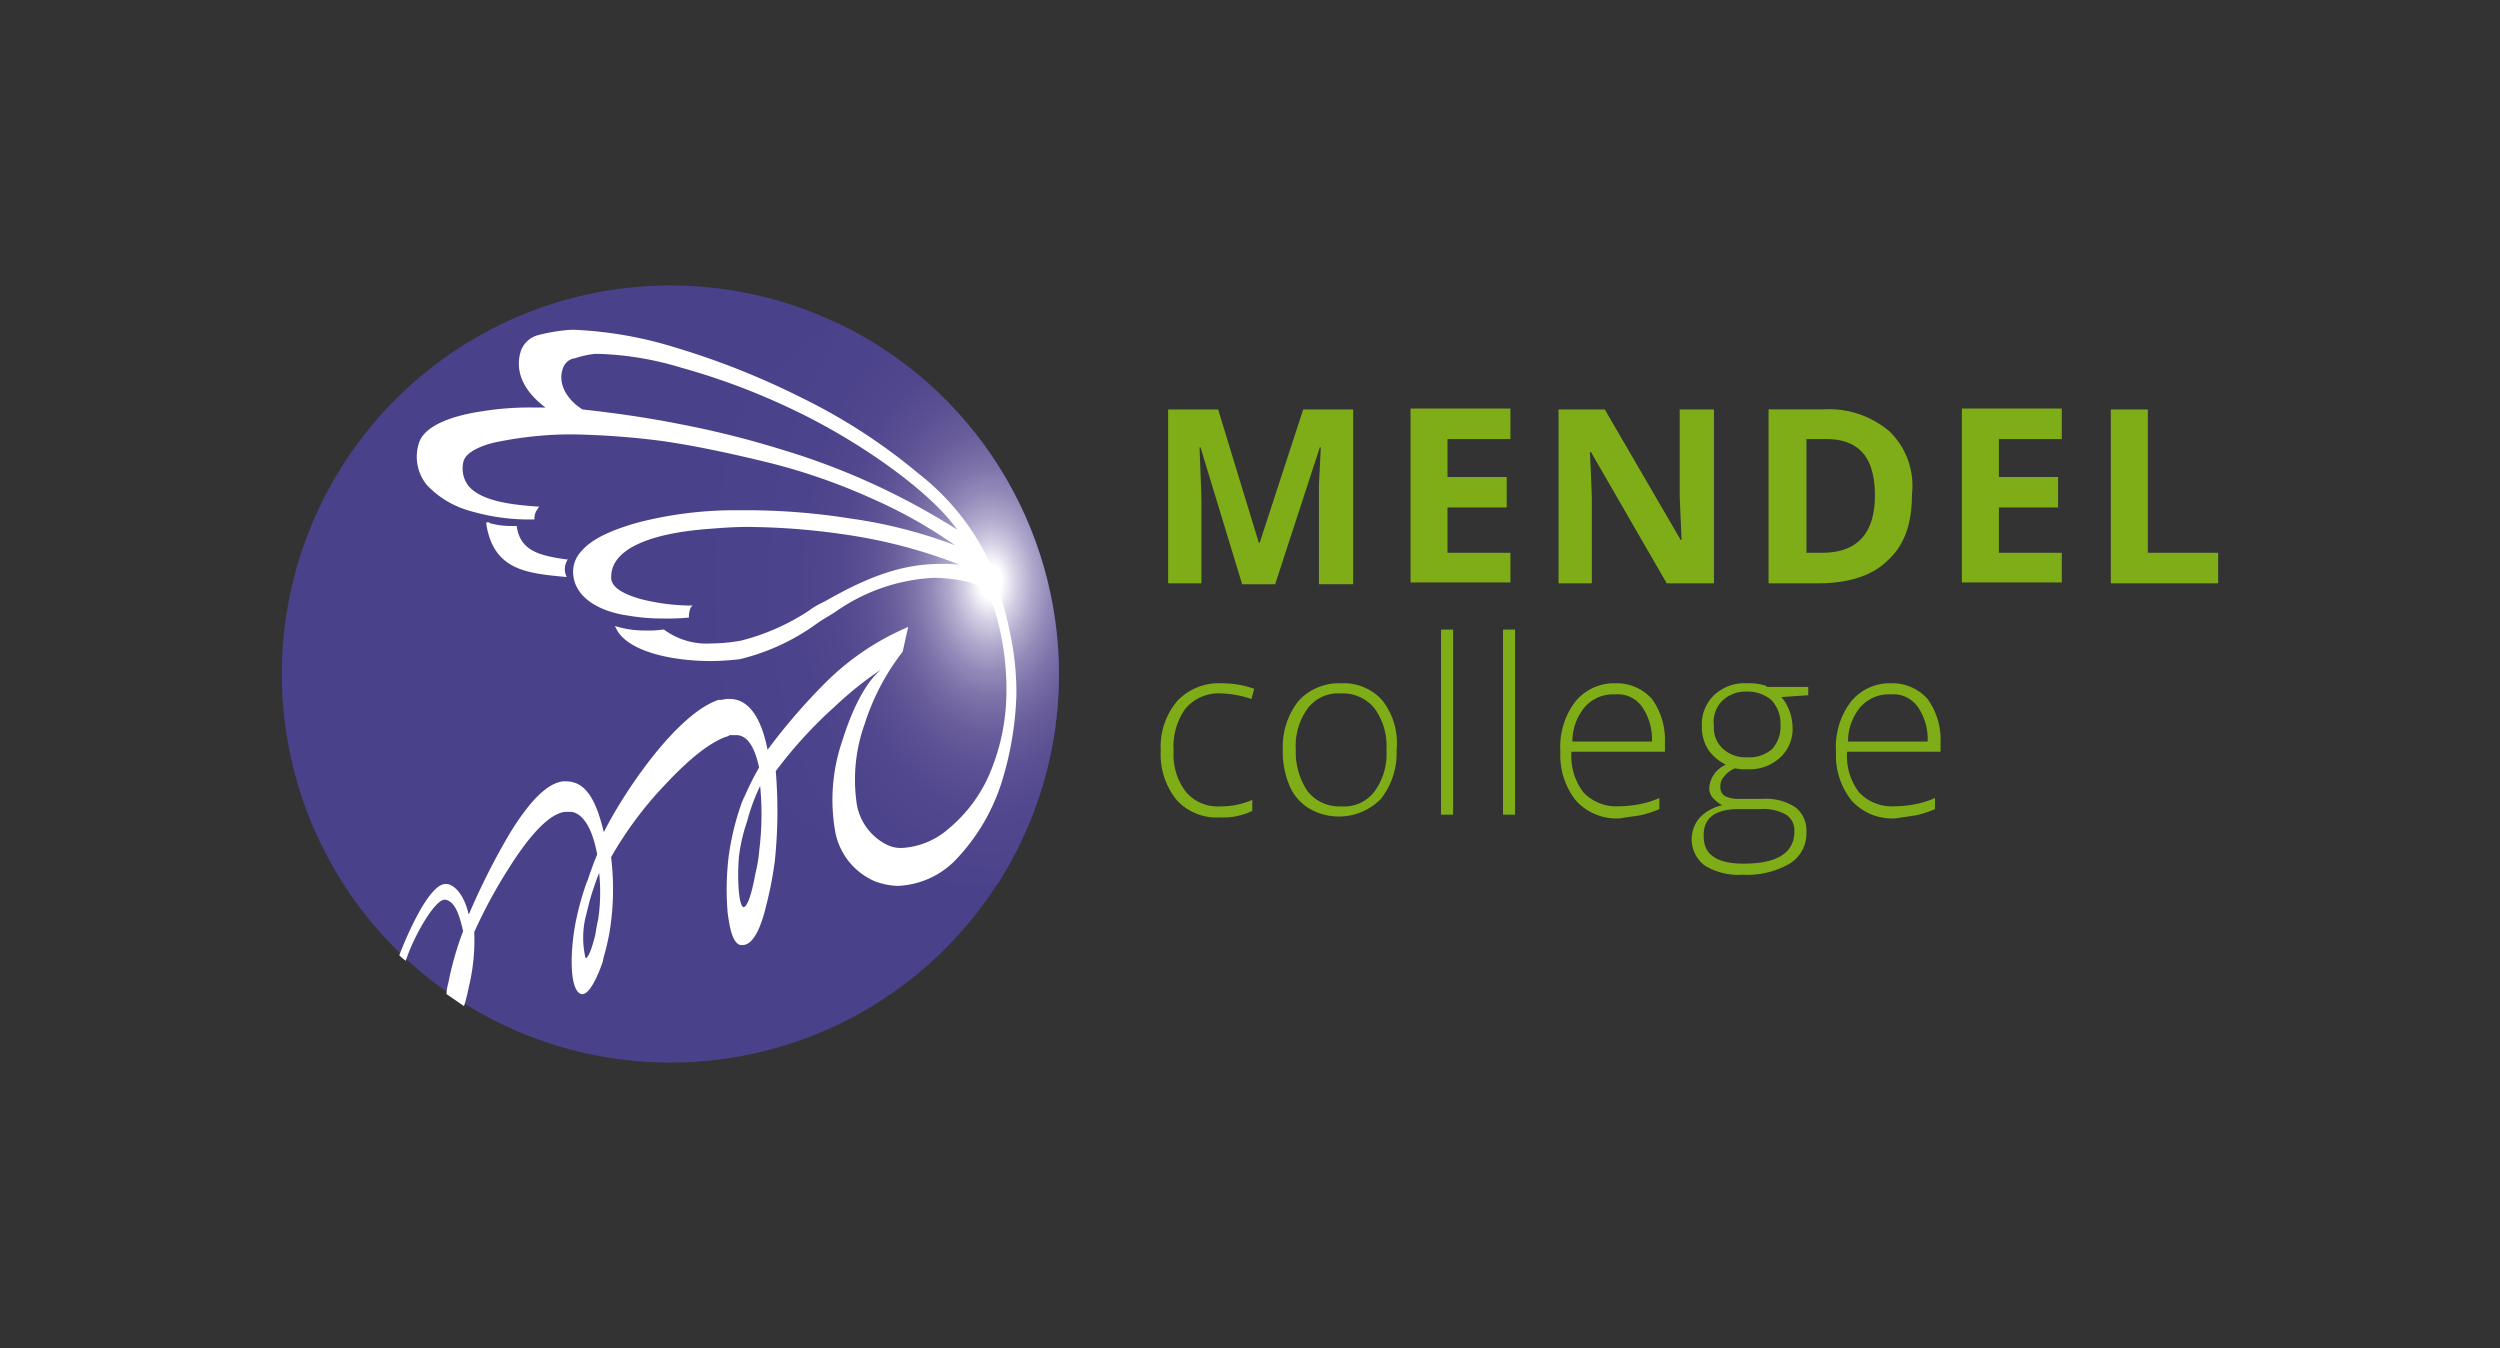
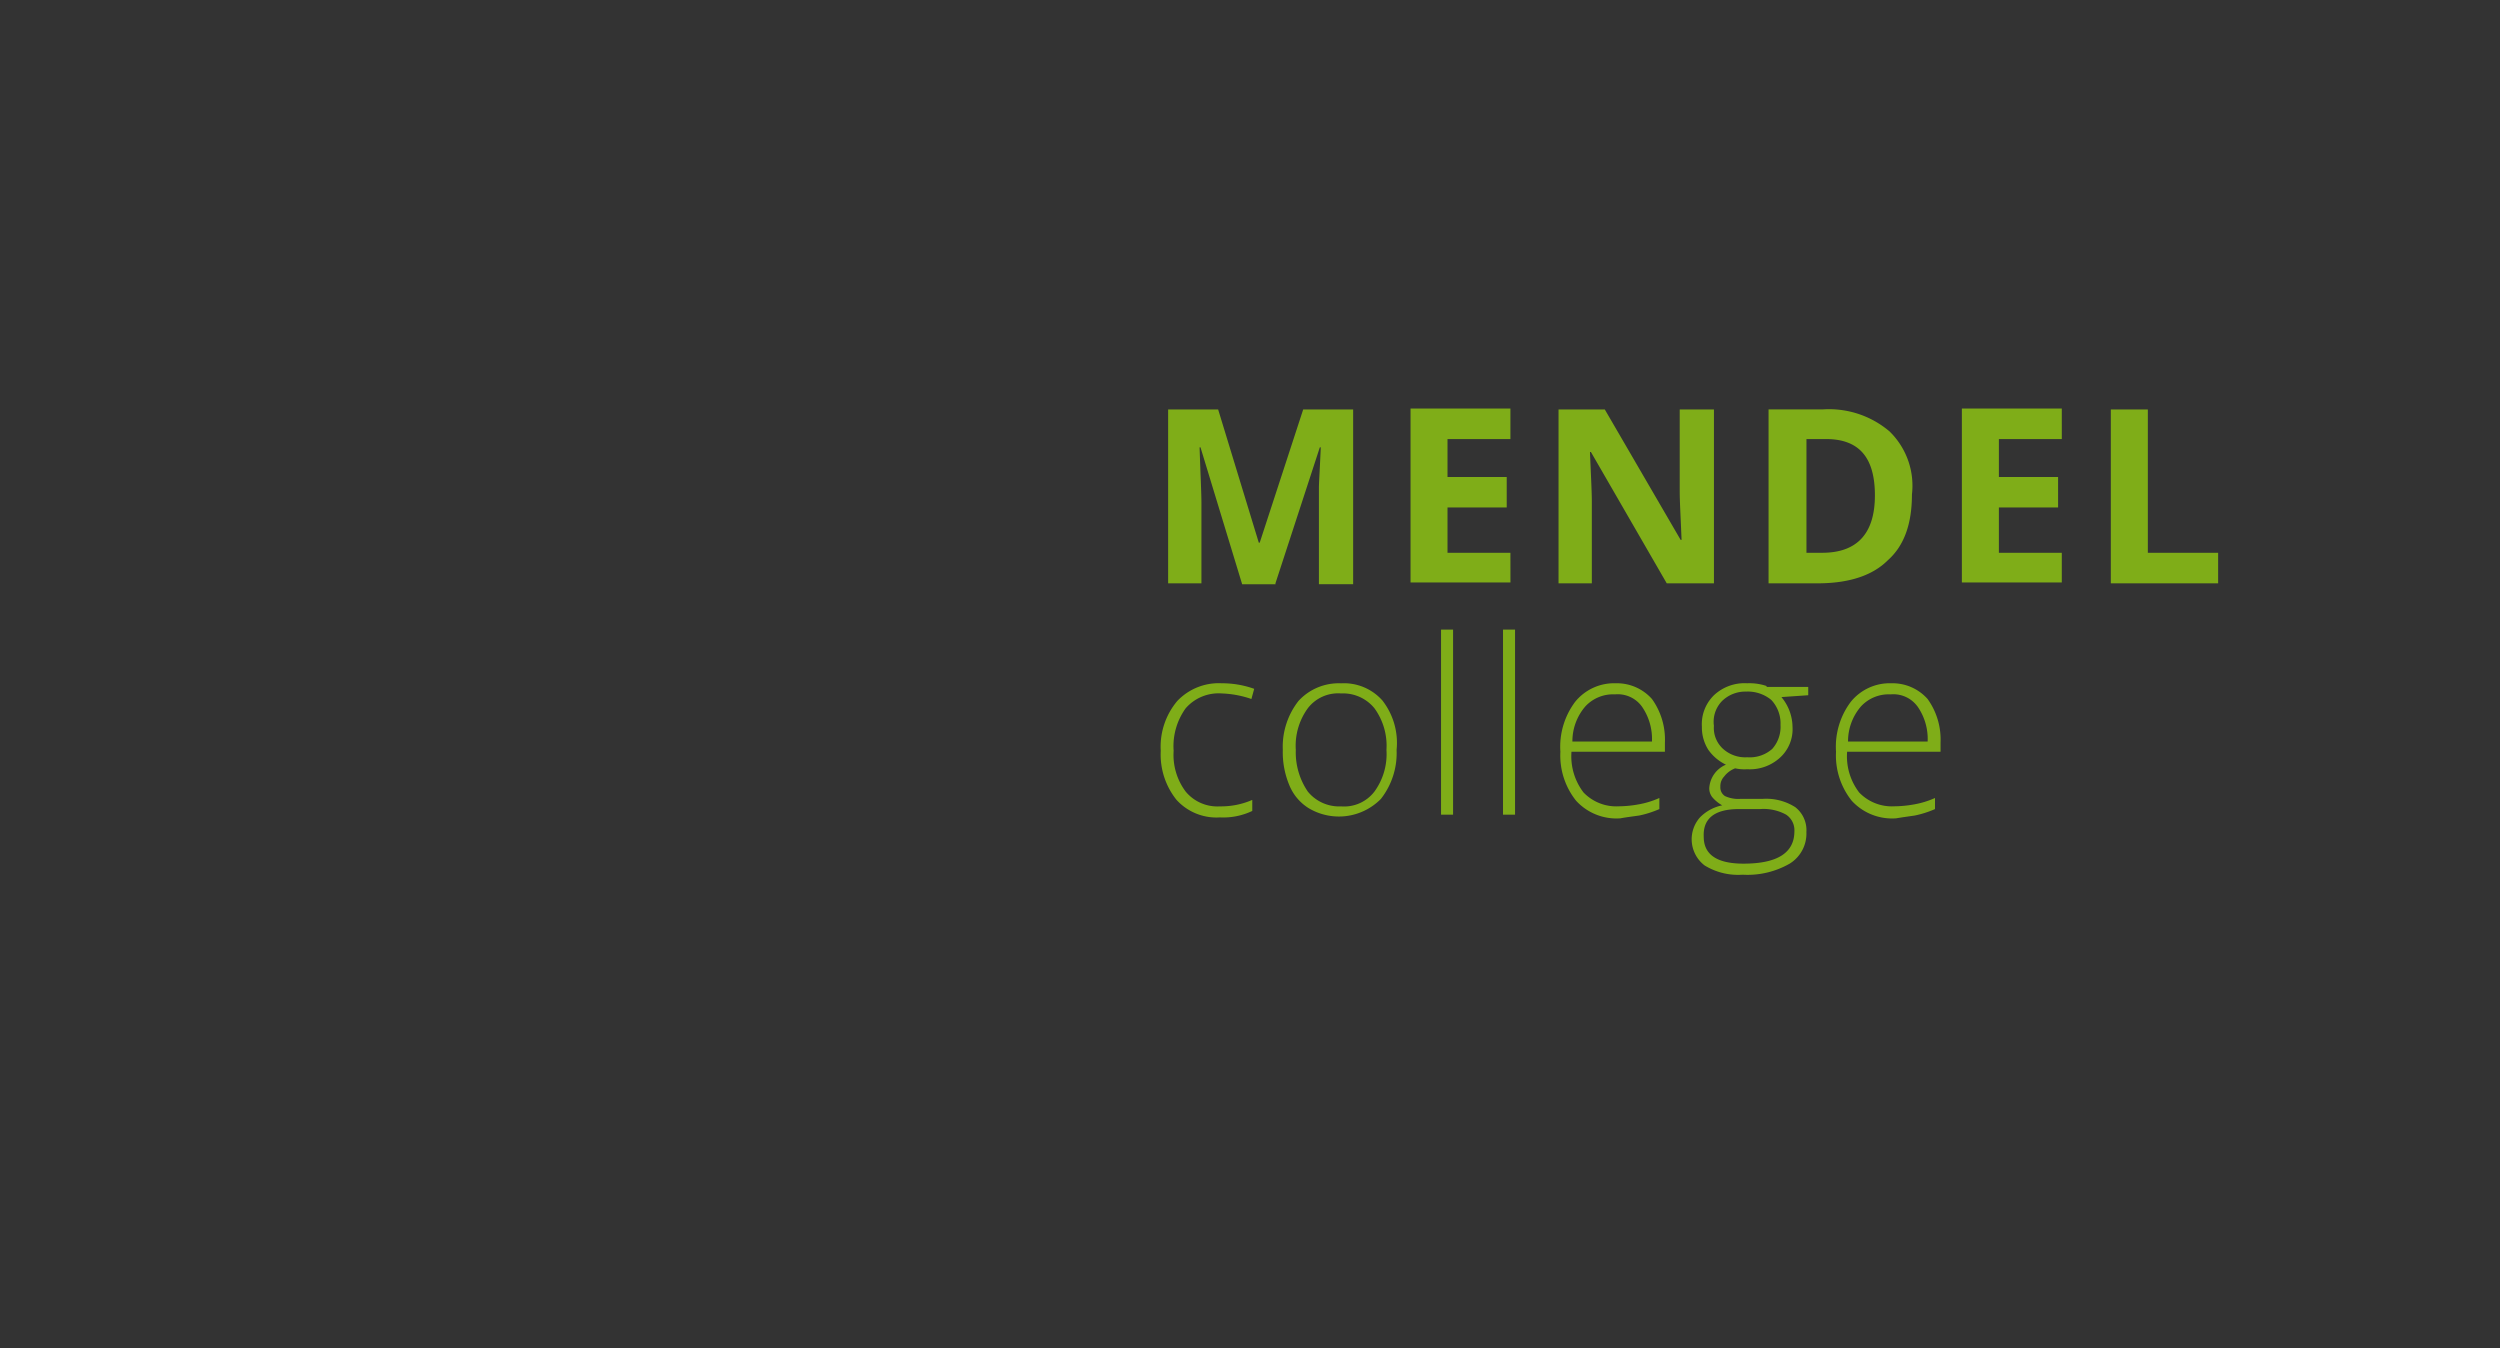
<svg xmlns="http://www.w3.org/2000/svg" width="204" height="110" viewBox="0 0 204 110">
  <rect x="0" y="0" width="204" height="110" fill="#333333" stroke="none" />
  <defs>
    <style>
      .a {
        fill: none;
      }

      .b {
        clip-path: url(#a);
      }

      .c {
        fill: #7fad18;
      }

      .d {
        clip-path: url(#c);
      }

      .e {
        fill: #49428a;
      }

      .f {
        clip-path: url(#d);
      }

      .g {
        fill: url(#e);
      }

      .h {
        fill: #fff;
      }
    </style>
    <clipPath id="a">
      <rect class="a" x="23" y="23.294" width="158" height="63.411" />
    </clipPath>
    <clipPath id="c">
-       <rect class="a" x="23" y="23.294" width="63.411" height="63.411" />
-     </clipPath>
+       </clipPath>
    <clipPath id="d">
      <path class="a" d="M56.14,47.527A24.646,24.646,0,0,0,80.825,72.212h.529a31.746,31.746,0,0,0-13.136-45.9A24.669,24.669,0,0,0,56.14,47.527" />
    </clipPath>
    <radialGradient id="e" cx="-849.239" cy="-688.125" r="0.697" gradientTransform="translate(30195.625 37055.111) scale(35.461 53.78)" gradientUnits="userSpaceOnUse">
      <stop offset="0" stop-color="#fff" />
      <stop offset="0.005" stop-color="#fff" />
      <stop offset="0.037" stop-color="#fff" />
      <stop offset="0.041" stop-color="#fbfbfd" />
      <stop offset="0.087" stop-color="#d4cfe4" />
      <stop offset="0.138" stop-color="#b1aacd" />
      <stop offset="0.195" stop-color="#948ab9" />
      <stop offset="0.257" stop-color="#7c71a8" />
      <stop offset="0.327" stop-color="#695d9c" />
      <stop offset="0.408" stop-color="#5b5093" />
      <stop offset="0.507" stop-color="#51478e" />
      <stop offset="0.644" stop-color="#4b438b" />
      <stop offset="1" stop-color="#49428a" />
    </radialGradient>
  </defs>
  <g>
    <g>
      <g class="b">
        <path class="c" d="M156.466,57.642a4.634,4.634,0,0,1,.83,2.869H150.8a4.353,4.353,0,0,1,1.057-2.869,3.081,3.081,0,0,1,2.416-.981,2.433,2.433,0,0,1,2.189.981m-.227,8.908a8.365,8.365,0,0,0,1.661-.529v-.905a7.179,7.179,0,0,1-1.736.528,9.366,9.366,0,0,1-1.585.151,3.7,3.7,0,0,1-2.869-1.132,4.856,4.856,0,0,1-.981-3.322h7.624v-.755a5.666,5.666,0,0,0-1.057-3.548,3.825,3.825,0,0,0-2.944-1.283,4.09,4.09,0,0,0-3.321,1.51,6.105,6.105,0,0,0-1.208,4.076,5.918,5.918,0,0,0,1.283,4,4.46,4.46,0,0,0,3.624,1.434c.453-.075.981-.151,1.509-.226m-15.7-9.361a2.731,2.731,0,0,1,1.962-.755,3.019,3.019,0,0,1,2.038.68,2.793,2.793,0,0,1,.755,2.038,2.7,2.7,0,0,1-.679,1.963,2.767,2.767,0,0,1-2.038.679,2.7,2.7,0,0,1-1.963-.679,2.3,2.3,0,0,1-.755-1.888,2.426,2.426,0,0,1,.68-2.038m1.358,8.832h1.737a3.82,3.82,0,0,1,2.113.453,1.525,1.525,0,0,1,.68,1.359c0,1.737-1.359,2.642-4.152,2.642-2.189,0-3.246-.755-3.246-2.189-.076-1.51.906-2.265,2.868-2.265m2.265-10.04a4.409,4.409,0,0,0-1.585-.226,3.652,3.652,0,0,0-2.718.981,3.3,3.3,0,0,0-.981,2.567,3.411,3.411,0,0,0,.528,1.887,3.738,3.738,0,0,0,1.434,1.208,2.218,2.218,0,0,0-1.358,1.887,1.135,1.135,0,0,0,.3.831,2.971,2.971,0,0,0,.754.6,3.528,3.528,0,0,0-1.811.981,2.689,2.689,0,0,0,.377,3.925,5.214,5.214,0,0,0,3.095.755,6.912,6.912,0,0,0,3.85-.906,2.878,2.878,0,0,0,1.359-2.566,2.383,2.383,0,0,0-.906-2.038,4.407,4.407,0,0,0-2.642-.68h-1.812a2.579,2.579,0,0,1-1.283-.226.834.834,0,0,1-.377-.755,1.139,1.139,0,0,1,.3-.831,2.066,2.066,0,0,1,.906-.679,3.435,3.435,0,0,0,.982.075,3.65,3.65,0,0,0,2.717-.981,3.135,3.135,0,0,0,.982-2.491,3.855,3.855,0,0,0-.906-2.416l2.189-.151v-.679h-3.4ZM133.97,57.642a4.634,4.634,0,0,1,.83,2.869h-6.492a4.353,4.353,0,0,1,1.057-2.869,3.081,3.081,0,0,1,2.416-.981,2.433,2.433,0,0,1,2.189.981m-.227,8.908a8.365,8.365,0,0,0,1.661-.529v-.905a7.179,7.179,0,0,1-1.736.528,9.366,9.366,0,0,1-1.585.151,3.7,3.7,0,0,1-2.869-1.132,4.856,4.856,0,0,1-.981-3.322h7.624v-.755a5.666,5.666,0,0,0-1.057-3.548,3.825,3.825,0,0,0-2.944-1.283,4.09,4.09,0,0,0-3.321,1.51,6.105,6.105,0,0,0-1.208,4.076,5.918,5.918,0,0,0,1.283,4,4.462,4.462,0,0,0,3.624,1.434c.377-.075.981-.151,1.509-.226M123.628,51.376h-.982v15.1h.982Zm-5.058,0h-.981v15.1h.981Zm-11.852,6.417a3.118,3.118,0,0,1,2.718-1.208,3.3,3.3,0,0,1,2.717,1.208,5.2,5.2,0,0,1,.982,3.4,5.2,5.2,0,0,1-.982,3.4,3.114,3.114,0,0,1-2.717,1.208,3.3,3.3,0,0,1-2.718-1.208,5.672,5.672,0,0,1-.981-3.4,5.205,5.205,0,0,1,.981-3.4m6.115-.6a4.19,4.19,0,0,0-3.4-1.434,4.451,4.451,0,0,0-3.473,1.434,6.058,6.058,0,0,0-1.283,4,6.957,6.957,0,0,0,.528,2.869,3.965,3.965,0,0,0,1.586,1.887,4.806,4.806,0,0,0,5.888-.755,6.056,6.056,0,0,0,1.283-4,5.625,5.625,0,0,0-1.132-4m-10.644,8.983v-.905a6.37,6.37,0,0,1-2.642.528,3.355,3.355,0,0,1-2.794-1.208,4.983,4.983,0,0,1-.981-3.321,5.291,5.291,0,0,1,.981-3.473A3.564,3.564,0,0,1,99.7,56.585a8.3,8.3,0,0,1,2.415.453l.227-.83a7.78,7.78,0,0,0-2.642-.453,4.67,4.67,0,0,0-3.624,1.434,5.782,5.782,0,0,0-1.359,4.077,5.915,5.915,0,0,0,1.284,4A4.4,4.4,0,0,0,99.547,66.7a5.493,5.493,0,0,0,2.642-.529" />
      </g>
      <g class="b">
        <path class="c" d="M181,47.6V45.111h-5.737V33.41h-3.02V47.6Zm-12.758-2.491h-5.133v-3.7h4.831V38.921h-4.831V35.826h5.133V33.334h-8.153V47.527h8.153Zm-19.552,0h-1.283V35.826h1.585c2.718,0,4,1.509,4,4.6s-1.434,4.681-4.3,4.681m5.511-9.889a7.623,7.623,0,0,0-5.435-1.812h-4.454V47.6h4c2.491,0,4.454-.6,5.737-1.887,1.359-1.208,1.963-3.02,1.963-5.36a6.178,6.178,0,0,0-1.812-5.133M139.783,33.41h-2.718v6.719c0,.754.075,2.038.151,3.925h-.076L130.95,33.41h-3.774V47.6h2.717V40.959c0-.83-.075-2.189-.151-4.077h.076l6.19,10.72h3.85V33.41Zm-16.533,11.7h-5.133v-3.7h4.831V38.921h-4.831V35.826h5.133V33.334H115.1V47.527h8.153ZM104.076,47.6l3.623-11.1h.076c-.076,1.812-.151,2.869-.151,3.322v7.85h2.793V33.41h-4.076l-3.548,10.87h-.076L99.4,33.41H95.319V47.6h2.718V41.034c0-.754-.076-2.264-.151-4.529h.075l3.4,11.172h2.718Z" />
      </g>
    </g>
    <g class="d">
      <path class="e" d="M54.706,86.706A31.706,31.706,0,1,0,23,55,31.7,31.7,0,0,0,54.706,86.706" />
    </g>
    <g class="f">
-       <rect class="g" x="56.14" y="26.314" width="30.271" height="45.898" />
-     </g>
+       </g>
    <g>
      <g class="b">
-         <path class="h" d="M78.258,69.871a16.228,16.228,0,0,0,3.548-6.265,26.719,26.719,0,0,0,1.133-6.945A23.48,23.48,0,0,0,82.41,51.6a38,38,0,0,0-1.736-5.888,19.962,19.962,0,0,0-5.662-7.021A47.089,47.089,0,0,0,65.5,32.5a63.743,63.743,0,0,0-10.418-4.152,32.508,32.508,0,0,0-8.153-1.434h-.377a14.192,14.192,0,0,0-2.718.453,2.039,2.039,0,0,0-1.359,1.359c-.453,1.585.227,3.17,2.039,4.529h-.906a24.141,24.141,0,0,0-4.228.3c-2.113.3-4.756,1.057-5.209,2.642a3.64,3.64,0,0,0,.68,3.4,7.569,7.569,0,0,0,3.321,2.038,17.043,17.043,0,0,0,5.209.755h.227v-.075a1.256,1.256,0,0,1,.3-.831l.075-.151h-.151c-2.189-.151-4.529-.453-5.586-1.66a2.319,2.319,0,0,1-.453-1.888c.075-.679.981-1.283,2.491-1.66a30.4,30.4,0,0,1,6.039-.68h.453a65.547,65.547,0,0,1,7.172.529c2.642.377,5.511.981,8.606,1.736a49.331,49.331,0,0,1,8.53,2.944,39.7,39.7,0,0,1,6.87,3.85,39.151,39.151,0,0,0-8.531-2.189,54.135,54.135,0,0,0-8.53-.68H59.763a31.746,31.746,0,0,0-7.624.982c-2.189.6-3.85,1.358-4.68,2.34a2.435,2.435,0,0,0-.68,1.963c.151,1.66,1.812,2.944,4.53,3.321a16.084,16.084,0,0,0,2.793.227A18.269,18.269,0,0,0,56.14,50.4h.075V50.32a1.9,1.9,0,0,1,.151-.755l.151-.151h-.226a17.128,17.128,0,0,1-4-.529c-1.057-.3-2.416-.83-2.416-1.736-.075-2.189,2.793-3.623,8.078-4,.906-.075,1.962-.151,3.019-.151a56.783,56.783,0,0,1,7.851.6,42.37,42.37,0,0,1,9.512,2.491,11.217,11.217,0,0,0-1.585-.075c-3.624,0-6.568,1.434-9.512,3.095a7.118,7.118,0,0,0-1.283.755,18.08,18.08,0,0,1-5.511,2.415,14.4,14.4,0,0,1-2.416.227,5.854,5.854,0,0,1-3.85-1.133H54.1a8.616,8.616,0,0,1-1.435.076,8.158,8.158,0,0,1-2.264-.3l-.227-.075.076.151c.83,1.887,4.454,2.717,7.775,2.717a21.373,21.373,0,0,0,2.34-.151,17.81,17.81,0,0,0,6.342-2.944c.528-.377,1.132-.679,1.66-1.057a15.241,15.241,0,0,1,7.851-2.642,13.077,13.077,0,0,1,2.944.378h0a4.093,4.093,0,0,1,1.208.679,4.367,4.367,0,0,1,.755,1.434,22.362,22.362,0,0,1,.981,7.549,17.214,17.214,0,0,1-1.358,5.964,11.913,11.913,0,0,1-3.322,4.454,6.319,6.319,0,0,1-3.774,1.585,2.579,2.579,0,0,1-1.359-.3,4.539,4.539,0,0,1-2.416-3.548,13.436,13.436,0,0,1,.68-6.266,18.9,18.9,0,0,1,3.095-5.888h0c.151-.6.226-1.057.377-1.661l.076-.377-.151.076A21.405,21.405,0,0,0,67.463,55.6a49.686,49.686,0,0,0-4.831,5.586c-.528-2.717-1.585-4.152-3.095-4.152h-.226c-.151,0-.3.076-.529.076h-.151c-3.4,1.132-7.7,7.473-9.361,10.8-.679-2.869-1.585-4.152-3.1-4.152h-.226c-1.283.151-2.718,1.585-4.379,4.3a57.278,57.278,0,0,0-3.246,6.416c0,.076-.075.076-.075.151-.3-1.358-.981-2.34-1.736-2.491h-.151c-1.51,0-3.548,5.209-3.775,5.813a3.267,3.267,0,0,0,.529.453h0c.6-1.887,2.34-4.983,3.17-4.983h.076c.679.151,1.057.906,1.434,2.567a25.469,25.469,0,0,0-1.208,4.228,3.807,3.807,0,0,0-.151.905c.453.3.982.68,1.434.982a14.855,14.855,0,0,0,.378-1.51,16.177,16.177,0,0,0,.453-4.529,40.726,40.726,0,0,1,2.868-5.285c1.812-2.868,3.4-4.454,4.6-4.529h.453c.6.075,1.586.679,2.114,3.472-.226.529-.528,1.359-.755,2.039h0l-.151.377a23.284,23.284,0,0,0-.906,3.4c-.453,2.642-.377,5.36.529,5.586h.075c.453,0,1.057-.905,1.661-2.642h0l.075-.377h0c.227-.755.378-1.51.453-1.887a21.518,21.518,0,0,0,.151-6.266,30.259,30.259,0,0,1,4.379-5.888c2.038-2.189,3.85-3.624,5.209-4h0l.075-.076h.528c.906,0,1.51.906,1.888,2.642a23.975,23.975,0,0,0-1.208,2.416h0c-.076.076-.076.227-.151.3a21.533,21.533,0,0,0-1.132,4.605,22.706,22.706,0,0,0-.076,4.529c.151,1.133.377,2.492,1.057,2.642h.151c.755,0,1.434-1.056,1.963-3.321h0a29.95,29.95,0,0,0,.679-3.548h0a39.331,39.331,0,0,0,.076-7.323,36.114,36.114,0,0,1,4.831-5.284,28.608,28.608,0,0,1,3.774-3.019c-1.358,1.132-2.415,3.4-3.17,5.812a14.845,14.845,0,0,0-.6,7.323,5.5,5.5,0,0,0,3.246,4.152,5.609,5.609,0,0,0,1.887.377,6.956,6.956,0,0,0,4.982-2.416M63.689,36.656a75.654,75.654,0,0,0-8.153-2.038c-2.642-.529-5.284-.906-8-1.208-1.132-.679-2.114-2.038-1.585-3.4a1.2,1.2,0,0,1,.83-.755h.076a7.737,7.737,0,0,1,1.661-.377h.452a25.86,25.86,0,0,1,6.644,1.132,55.252,55.252,0,0,1,9.058,3.4c5.738,2.718,11.4,6.87,13.438,9.814a57.447,57.447,0,0,0-14.419-6.568M48.817,75.005a12.13,12.13,0,0,0-.226,1.208c-.453,1.887-.755,1.962-.755,1.962h0a.073.073,0,0,1-.075-.075,7.321,7.321,0,0,1,0-3.171l.377-1.51h0c.227-.754.529-1.66.755-2.189a15.433,15.433,0,0,1-.076,3.775m13.136-5.586a11.354,11.354,0,0,1-.3,1.811h0c-.453,2.491-.831,2.793-.982,2.793h0c-.377-.075-.528-2.189-.377-4.076A13.738,13.738,0,0,1,60.971,67h0a15.962,15.962,0,0,1,1.057-2.869,24.053,24.053,0,0,1-.075,5.285" />
-       </g>
+         </g>
      <g class="b">
-         <path class="h" d="M46.251,47.074H46.1c-3.095-.3-5.813-.529-6.417-4.3V42.62h.151c.076,0,.076,0,.151.075a6.611,6.611,0,0,0,1.812.227h.377V43c.3,1.963,1.888,2.34,4,2.642h.151l-.075.151a1.429,1.429,0,0,0-.076,1.133Z" />
-       </g>
+         </g>
    </g>
  </g>
</svg>